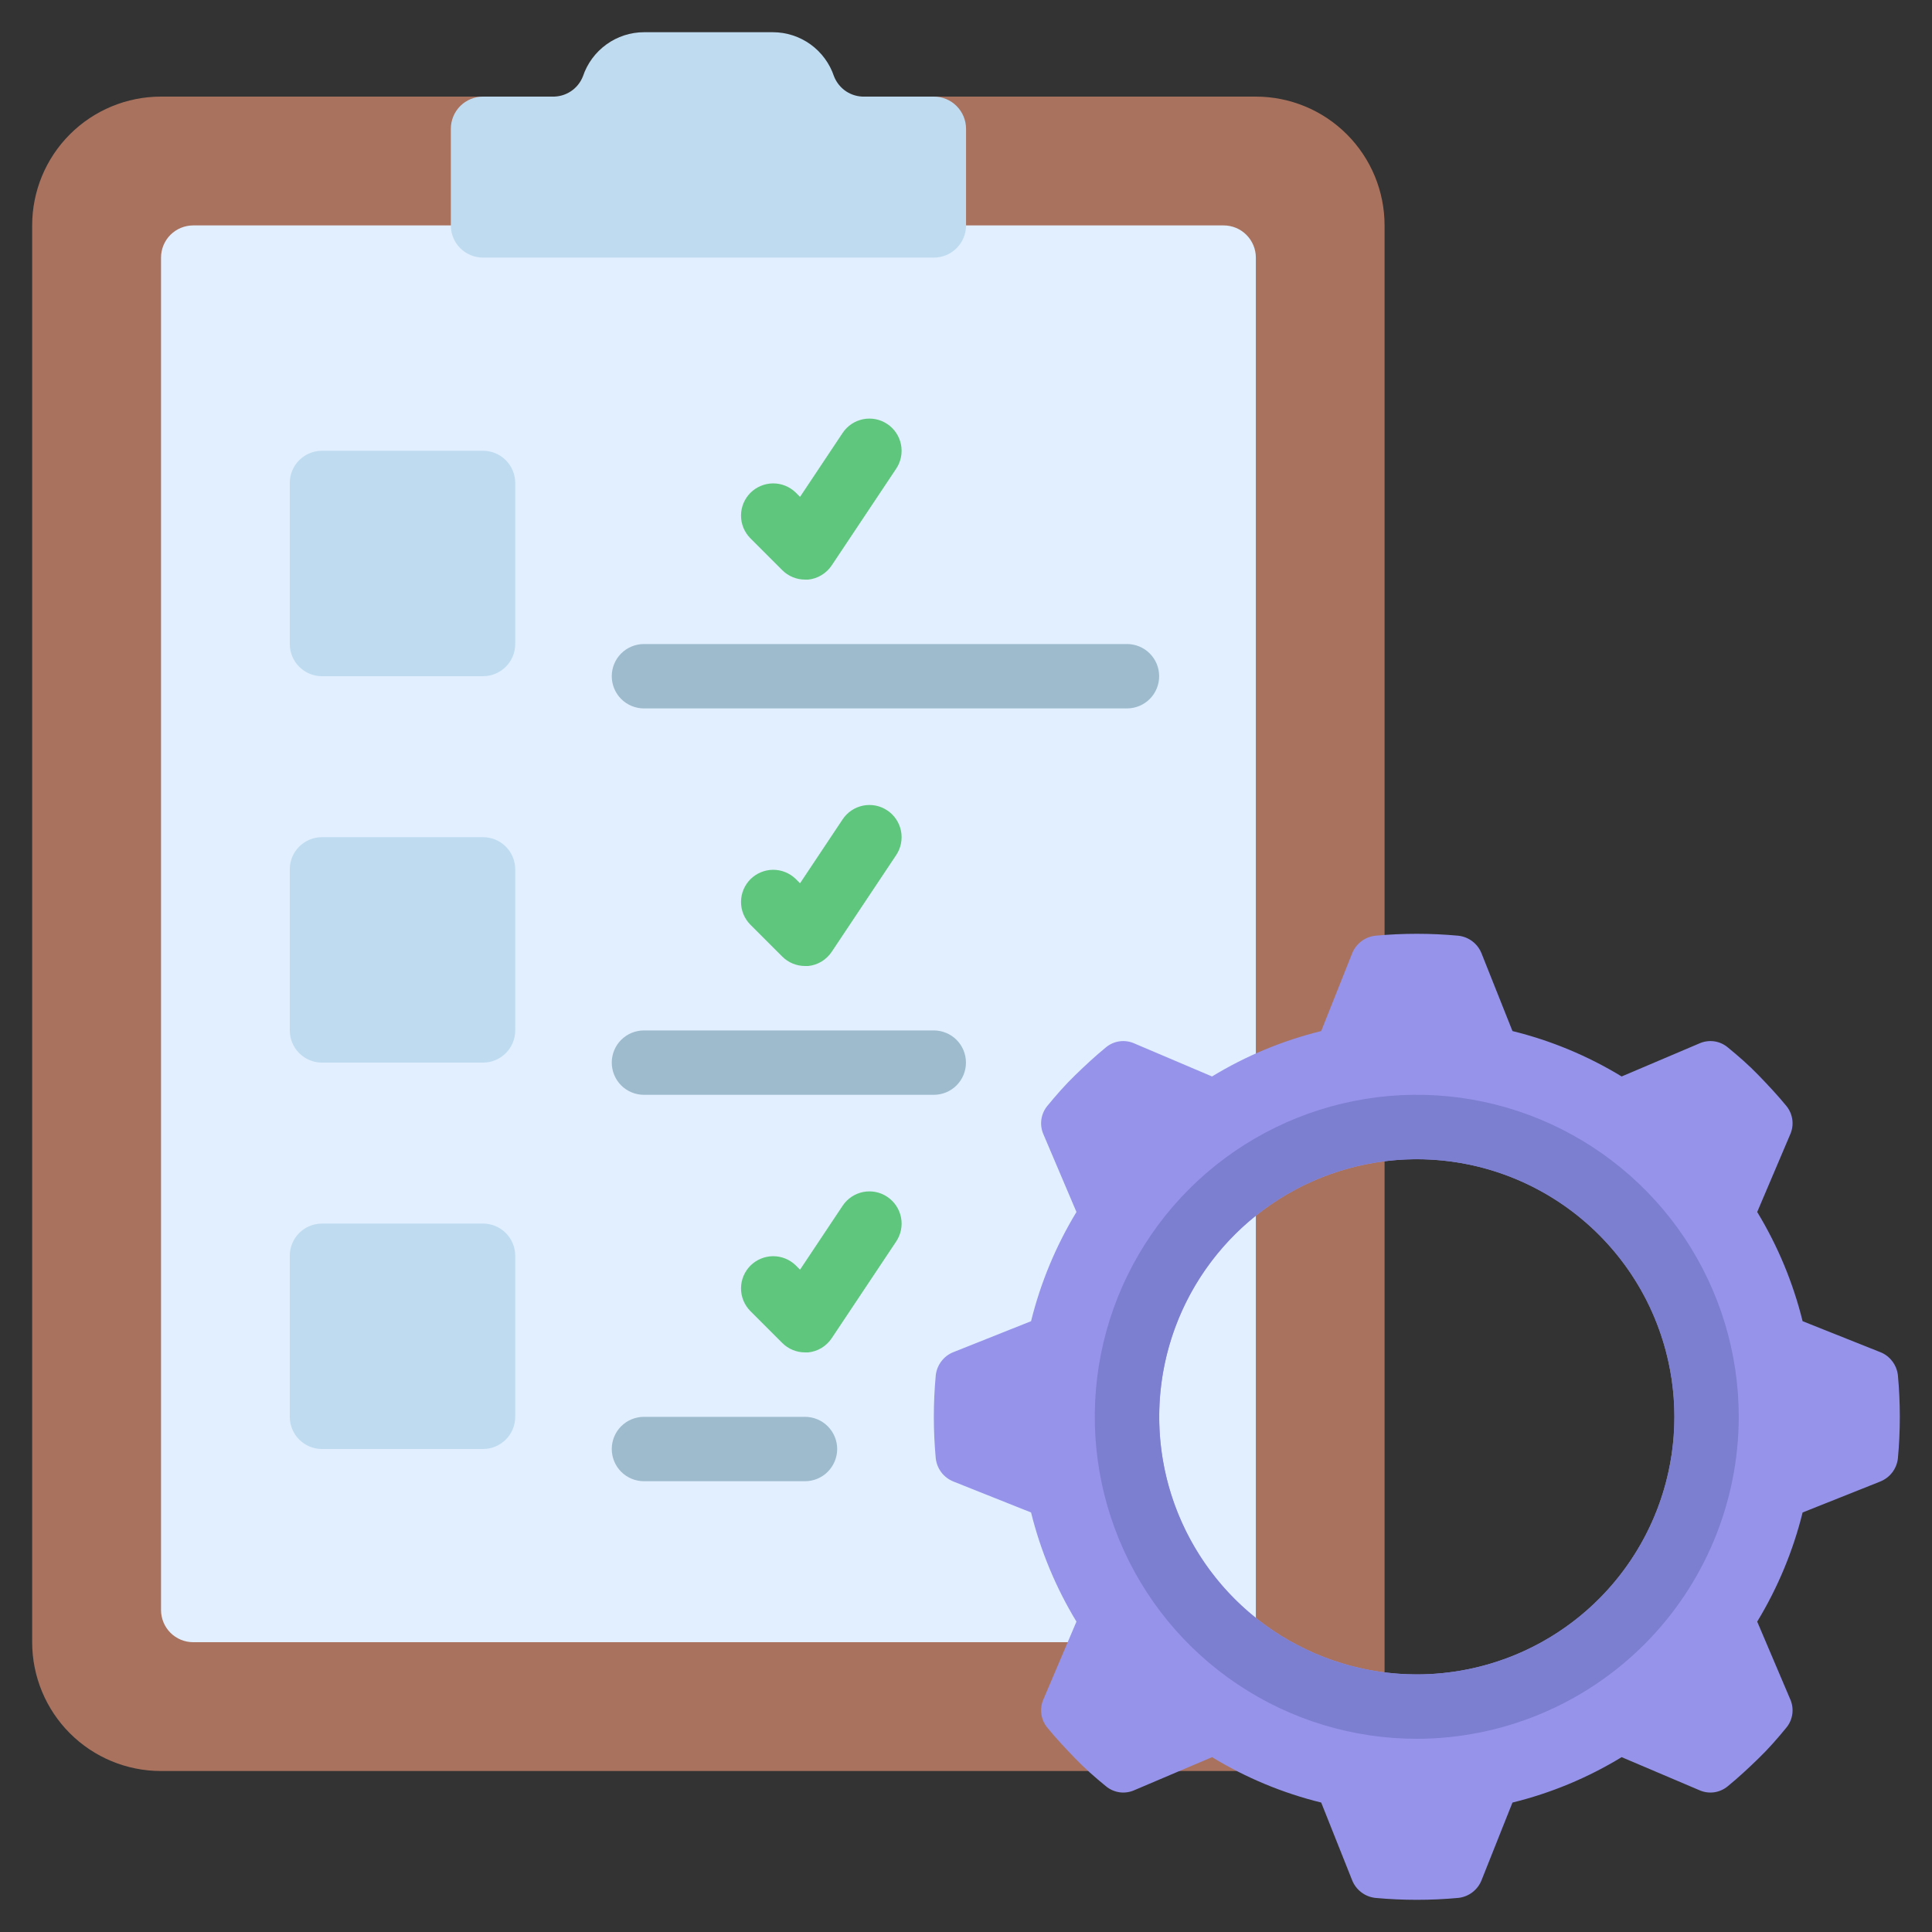
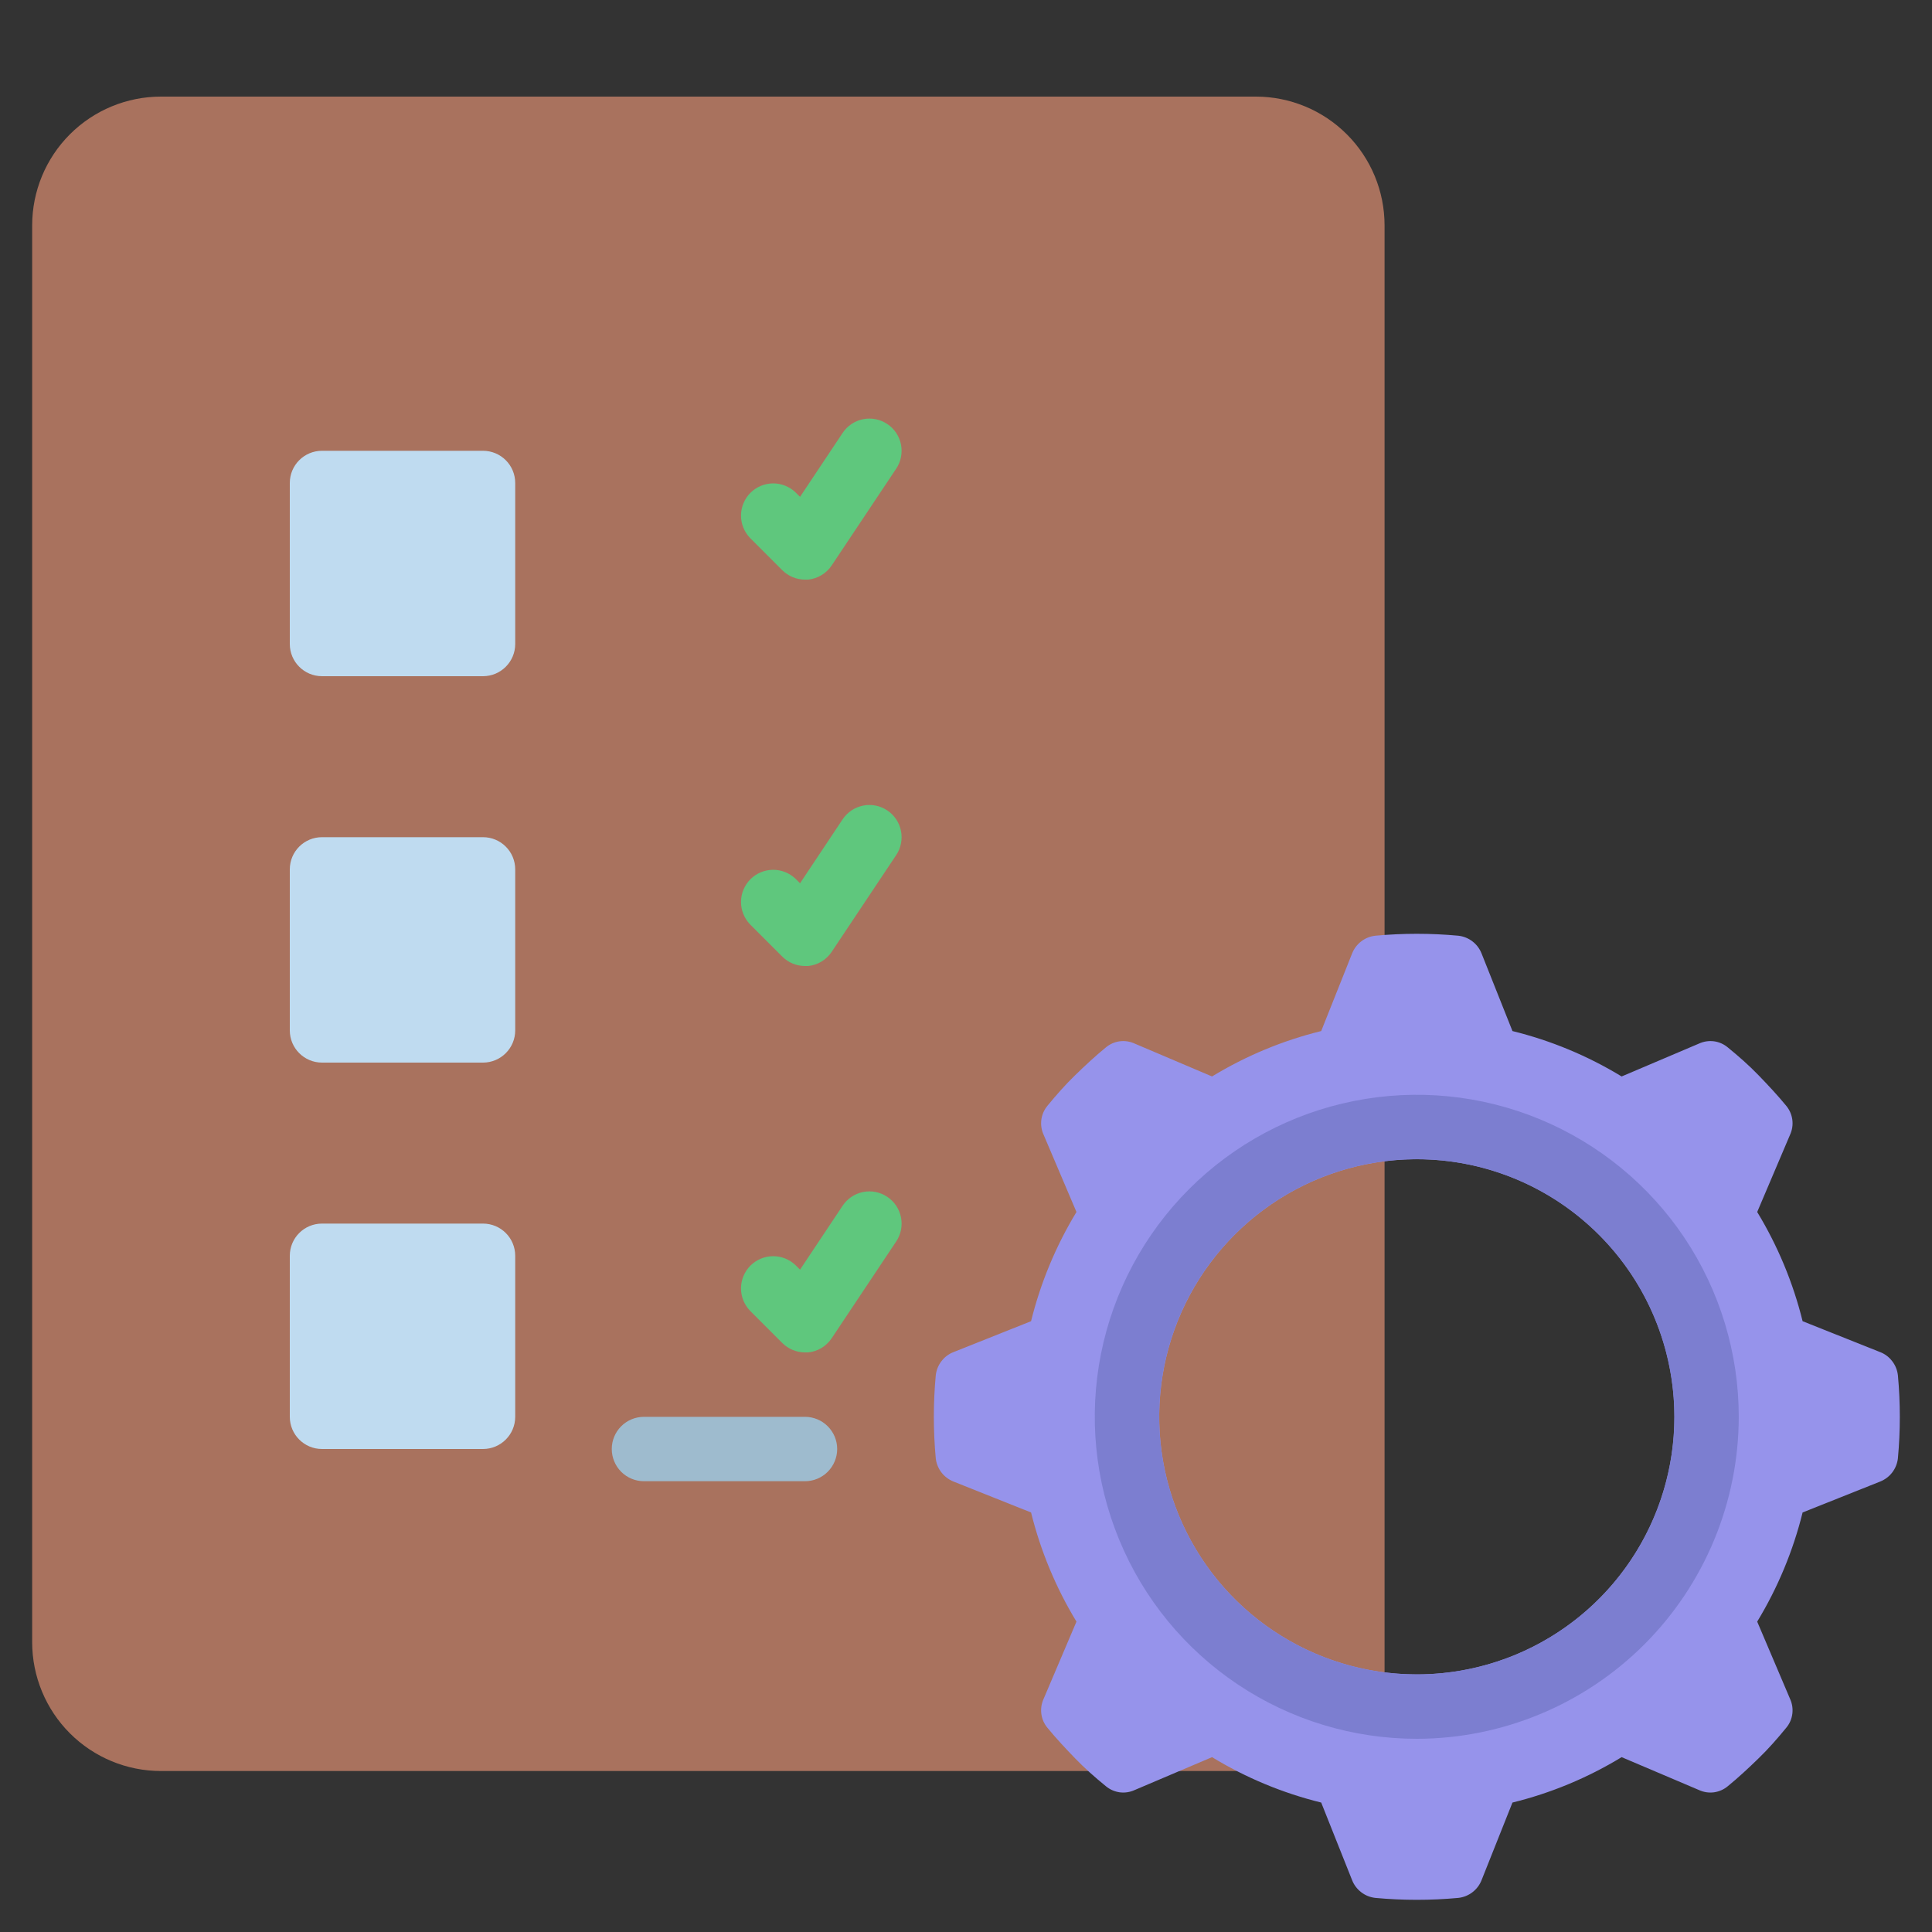
<svg xmlns="http://www.w3.org/2000/svg" width="40" height="40" viewBox="0 0 40 40" fill="none">
  <rect x="0" y="0" width="40" height="40" fill="#333333" stroke="none" />
  <g clip-path="url(#clip0_2018_12061)">
    <path d="M28.666 36.667H3.333C2.625 36.667 1.947 36.386 1.447 35.886C0.947 35.386 0.666 34.707 0.666 34V4.667C0.666 3.959 0.947 3.281 1.447 2.781C1.947 2.281 2.625 2 3.333 2H25.999C26.707 2 27.385 2.281 27.885 2.781C28.385 3.281 28.666 3.959 28.666 4.667V36.667Z" fill="#A9725E" />
-     <path d="M22.107 34H4.001C3.824 34 3.654 33.93 3.529 33.805C3.404 33.68 3.334 33.51 3.334 33.333V5.333C3.334 5.156 3.404 4.987 3.529 4.862C3.654 4.737 3.824 4.667 4.001 4.667H25.334C25.511 4.667 25.68 4.737 25.805 4.862C25.93 4.987 26.001 5.156 26.001 5.333V34H22.107Z" fill="#E1EFFF" />
    <path d="M39.294 28.474C39.282 28.368 39.242 28.267 39.177 28.183C39.113 28.098 39.026 28.032 38.927 27.994L37.321 27.354C37.124 26.557 36.807 25.795 36.381 25.093L37.061 23.494C37.106 23.396 37.122 23.288 37.108 23.182C37.094 23.076 37.05 22.976 36.981 22.893C36.801 22.674 36.607 22.467 36.407 22.26C36.207 22.053 35.994 21.867 35.774 21.687C35.692 21.618 35.592 21.573 35.486 21.559C35.379 21.545 35.271 21.562 35.174 21.607L33.574 22.287C32.873 21.86 32.111 21.543 31.314 21.347L30.674 19.74C30.635 19.641 30.57 19.555 30.485 19.49C30.4 19.425 30.3 19.385 30.194 19.373C29.622 19.32 29.046 19.32 28.474 19.373C28.368 19.385 28.267 19.425 28.183 19.49C28.098 19.555 28.033 19.641 27.994 19.74L27.354 21.347C26.557 21.543 25.795 21.86 25.094 22.287L23.494 21.607C23.397 21.562 23.289 21.545 23.182 21.559C23.076 21.573 22.976 21.618 22.894 21.687C22.674 21.867 22.467 22.06 22.261 22.26C22.054 22.46 21.867 22.674 21.687 22.893C21.618 22.976 21.574 23.076 21.56 23.182C21.546 23.288 21.562 23.396 21.607 23.494L22.287 25.093C21.861 25.795 21.544 26.557 21.347 27.354L19.741 27.994C19.642 28.032 19.555 28.098 19.491 28.183C19.426 28.267 19.386 28.368 19.374 28.474C19.321 29.046 19.321 29.621 19.374 30.194C19.386 30.299 19.426 30.4 19.491 30.485C19.555 30.569 19.642 30.634 19.741 30.674L21.347 31.314C21.544 32.11 21.861 32.872 22.287 33.574L21.607 35.173C21.562 35.271 21.546 35.379 21.56 35.485C21.574 35.592 21.618 35.691 21.687 35.773C21.867 35.993 22.061 36.2 22.261 36.407C22.461 36.614 22.674 36.8 22.894 36.98C22.976 37.049 23.076 37.093 23.182 37.108C23.289 37.122 23.397 37.105 23.494 37.06L25.094 36.38C25.795 36.807 26.557 37.124 27.354 37.32L27.994 38.927C28.033 39.026 28.098 39.112 28.183 39.177C28.267 39.242 28.368 39.282 28.474 39.294C29.046 39.347 29.622 39.347 30.194 39.294C30.3 39.282 30.4 39.242 30.485 39.177C30.57 39.112 30.635 39.026 30.674 38.927L31.314 37.32C32.111 37.124 32.873 36.807 33.574 36.38L35.174 37.06C35.271 37.105 35.379 37.122 35.486 37.108C35.592 37.093 35.692 37.049 35.774 36.98C35.994 36.8 36.201 36.607 36.407 36.407C36.614 36.207 36.801 35.993 36.981 35.773C37.05 35.691 37.094 35.592 37.108 35.485C37.122 35.379 37.106 35.271 37.061 35.173L36.381 33.574C36.807 32.872 37.124 32.11 37.321 31.314L38.927 30.674C39.026 30.634 39.113 30.569 39.177 30.485C39.242 30.4 39.282 30.299 39.294 30.194C39.347 29.621 39.347 29.046 39.294 28.474ZM29.334 34.667C28.279 34.667 27.248 34.354 26.371 33.768C25.494 33.182 24.81 32.349 24.407 31.375C24.003 30.4 23.897 29.328 24.103 28.293C24.309 27.258 24.817 26.308 25.563 25.562C26.309 24.816 27.259 24.308 28.294 24.103C29.328 23.897 30.4 24.003 31.375 24.406C32.349 24.81 33.182 25.493 33.769 26.37C34.355 27.247 34.667 28.279 34.667 29.334C34.667 30.748 34.105 32.105 33.105 33.105C32.105 34.105 30.748 34.667 29.334 34.667Z" fill="#9693EB" />
-     <path d="M20.001 2.667V4.667C20.001 4.843 19.93 5.013 19.805 5.138C19.68 5.263 19.511 5.333 19.334 5.333H10.001C9.824 5.333 9.654 5.263 9.529 5.138C9.404 5.013 9.334 4.843 9.334 4.667V2.667C9.334 2.49 9.404 2.32 9.529 2.195C9.654 2.07 9.824 2 10.001 2H11.434C11.57 2.004 11.704 1.966 11.818 1.891C11.932 1.816 12.019 1.707 12.069 1.58C12.158 1.314 12.328 1.084 12.555 0.92C12.781 0.756 13.054 0.667 13.334 0.667H16.001C16.281 0.667 16.554 0.756 16.781 0.919C17.008 1.083 17.178 1.314 17.267 1.58C17.317 1.707 17.404 1.815 17.517 1.891C17.631 1.966 17.765 2.004 17.901 2H19.334C19.511 2 19.68 2.07 19.805 2.195C19.93 2.32 20.001 2.49 20.001 2.667Z" fill="#BFDBF0" />
    <path d="M10 9.333H6.667C6.298 9.333 6 9.631 6 10V13.333C6 13.701 6.298 14 6.667 14H10C10.368 14 10.667 13.701 10.667 13.333V10C10.667 9.631 10.368 9.333 10 9.333Z" fill="#BFDBF0" />
    <path d="M10 17.333H6.667C6.298 17.333 6 17.631 6 18V21.333C6 21.701 6.298 22 6.667 22H10C10.368 22 10.667 21.701 10.667 21.333V18C10.667 17.631 10.368 17.333 10 17.333Z" fill="#BFDBF0" />
    <path d="M10 25.333H6.667C6.298 25.333 6 25.631 6 26V29.333C6 29.701 6.298 30 6.667 30H10C10.368 30 10.667 29.701 10.667 29.333V26C10.667 25.631 10.368 25.333 10 25.333Z" fill="#BFDBF0" />
    <path d="M16.667 12C16.49 12 16.321 11.93 16.196 11.805L15.529 11.138C15.408 11.012 15.34 10.844 15.342 10.669C15.343 10.494 15.414 10.327 15.537 10.203C15.661 10.08 15.828 10.01 16.003 10.008C16.177 10.007 16.346 10.074 16.472 10.195L16.564 10.287L17.446 8.963C17.494 8.89 17.557 8.828 17.629 8.779C17.702 8.73 17.784 8.697 17.87 8.679C17.956 8.662 18.044 8.662 18.13 8.679C18.216 8.696 18.297 8.73 18.37 8.779C18.443 8.827 18.506 8.89 18.554 8.962C18.603 9.035 18.637 9.117 18.654 9.203C18.671 9.289 18.671 9.377 18.654 9.463C18.637 9.549 18.604 9.63 18.555 9.703L17.222 11.703C17.167 11.786 17.095 11.855 17.011 11.906C16.927 11.958 16.832 11.99 16.734 12C16.71 12 16.689 12 16.667 12Z" fill="#5FC77D" />
-     <path d="M23.333 14.667H13.333C13.156 14.667 12.986 14.597 12.861 14.472C12.736 14.347 12.666 14.177 12.666 14C12.666 13.823 12.736 13.654 12.861 13.529C12.986 13.404 13.156 13.334 13.333 13.334H23.333C23.509 13.334 23.679 13.404 23.804 13.529C23.929 13.654 23.999 13.823 23.999 14C23.999 14.177 23.929 14.347 23.804 14.472C23.679 14.597 23.509 14.667 23.333 14.667Z" fill="#9EBBCE" />
    <path d="M16.667 20C16.49 20 16.321 19.93 16.196 19.805L15.529 19.138C15.408 19.012 15.34 18.844 15.342 18.669C15.343 18.494 15.414 18.327 15.537 18.203C15.661 18.08 15.828 18.01 16.003 18.008C16.177 18.007 16.346 18.074 16.472 18.195L16.564 18.287L17.446 16.963C17.494 16.89 17.557 16.828 17.629 16.779C17.702 16.73 17.784 16.697 17.87 16.679C17.956 16.662 18.044 16.662 18.13 16.679C18.216 16.696 18.297 16.73 18.37 16.779C18.443 16.827 18.506 16.89 18.554 16.962C18.603 17.035 18.637 17.117 18.654 17.203C18.671 17.288 18.671 17.377 18.654 17.463C18.637 17.549 18.604 17.63 18.555 17.703L17.222 19.703C17.167 19.786 17.095 19.855 17.011 19.907C16.927 19.958 16.832 19.99 16.734 20C16.71 20 16.689 20 16.667 20Z" fill="#5FC77D" />
    <path d="M16.667 28C16.49 28 16.321 27.93 16.196 27.805L15.529 27.138C15.408 27.012 15.34 26.844 15.342 26.669C15.343 26.494 15.414 26.327 15.537 26.203C15.661 26.08 15.828 26.01 16.003 26.008C16.177 26.007 16.346 26.074 16.472 26.195L16.564 26.287L17.446 24.963C17.544 24.816 17.696 24.714 17.87 24.679C18.043 24.645 18.223 24.68 18.37 24.779C18.517 24.877 18.619 25.029 18.654 25.203C18.689 25.376 18.653 25.556 18.555 25.703L17.222 27.703C17.167 27.786 17.095 27.855 17.011 27.907C16.927 27.958 16.832 27.99 16.734 28C16.71 28 16.689 28 16.667 28Z" fill="#5FC77D" />
-     <path d="M19.333 22.667H13.333C13.156 22.667 12.986 22.597 12.861 22.472C12.736 22.346 12.666 22.177 12.666 22C12.666 21.823 12.736 21.654 12.861 21.529C12.986 21.404 13.156 21.334 13.333 21.334H19.333C19.509 21.334 19.679 21.404 19.804 21.529C19.929 21.654 19.999 21.823 19.999 22C19.999 22.177 19.929 22.346 19.804 22.472C19.679 22.597 19.509 22.667 19.333 22.667Z" fill="#9EBBCE" />
    <path d="M16.666 30.667H13.333C13.156 30.667 12.986 30.597 12.861 30.472C12.736 30.346 12.666 30.177 12.666 30C12.666 29.823 12.736 29.654 12.861 29.529C12.986 29.404 13.156 29.334 13.333 29.334H16.666C16.843 29.334 17.012 29.404 17.137 29.529C17.262 29.654 17.333 29.823 17.333 30C17.333 30.177 17.262 30.346 17.137 30.472C17.012 30.597 16.843 30.667 16.666 30.667Z" fill="#9EBBCE" />
    <path d="M29.333 36C28.014 36 26.725 35.609 25.629 34.876C24.533 34.144 23.678 33.103 23.174 31.884C22.669 30.666 22.537 29.326 22.794 28.033C23.051 26.739 23.686 25.552 24.619 24.619C25.551 23.687 26.739 23.052 28.032 22.795C29.325 22.537 30.666 22.669 31.884 23.174C33.102 23.679 34.143 24.533 34.876 25.629C35.608 26.726 35.999 28.015 35.999 29.333C35.997 31.101 35.294 32.795 34.045 34.045C32.795 35.295 31.1 35.998 29.333 36ZM29.333 24C28.278 24 27.247 24.313 26.37 24.899C25.493 25.485 24.809 26.318 24.405 27.292C24.002 28.267 23.896 29.339 24.102 30.374C24.308 31.408 24.816 32.358 25.561 33.104C26.307 33.85 27.258 34.358 28.292 34.564C29.327 34.77 30.399 34.664 31.374 34.261C32.348 33.857 33.181 33.173 33.767 32.296C34.353 31.419 34.666 30.388 34.666 29.333C34.664 27.919 34.102 26.564 33.102 25.564C32.102 24.564 30.747 24.001 29.333 24Z" fill="#7C7ED0" />
  </g>
  <defs>
    <clipPath id="clip0_2018_12061">
      <rect width="40" height="40" fill="white" />
    </clipPath>
  </defs>
</svg>